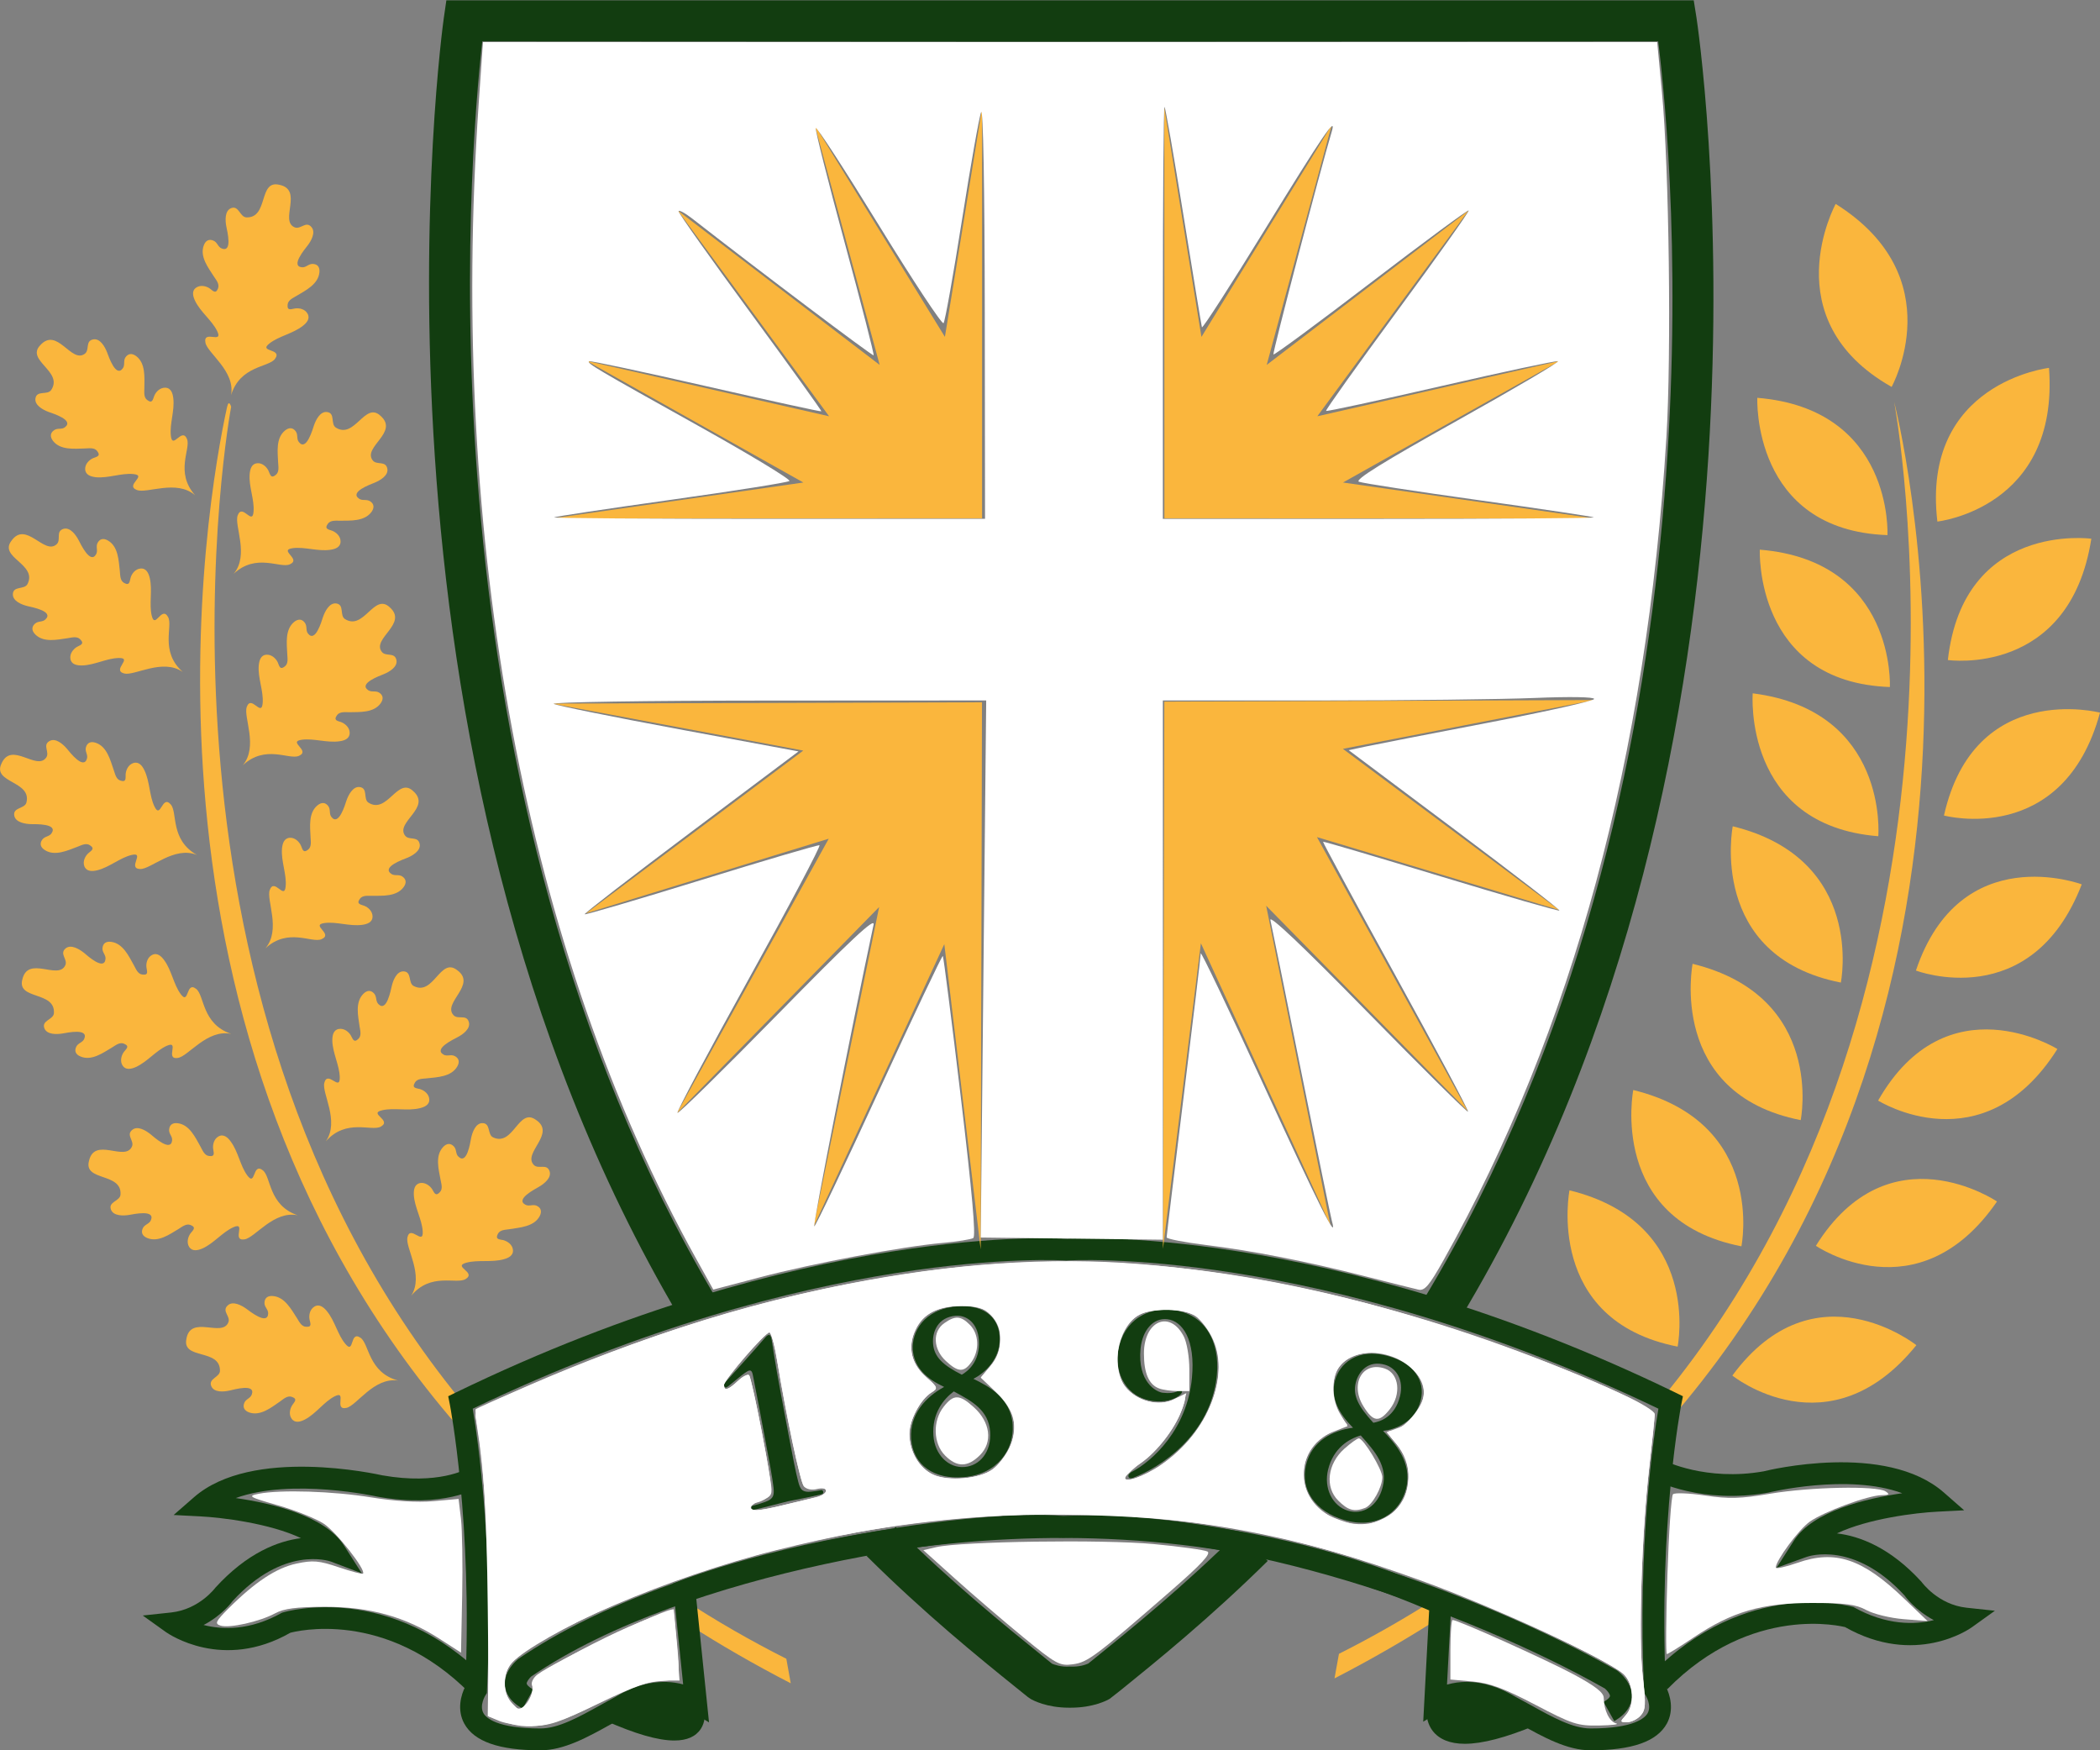
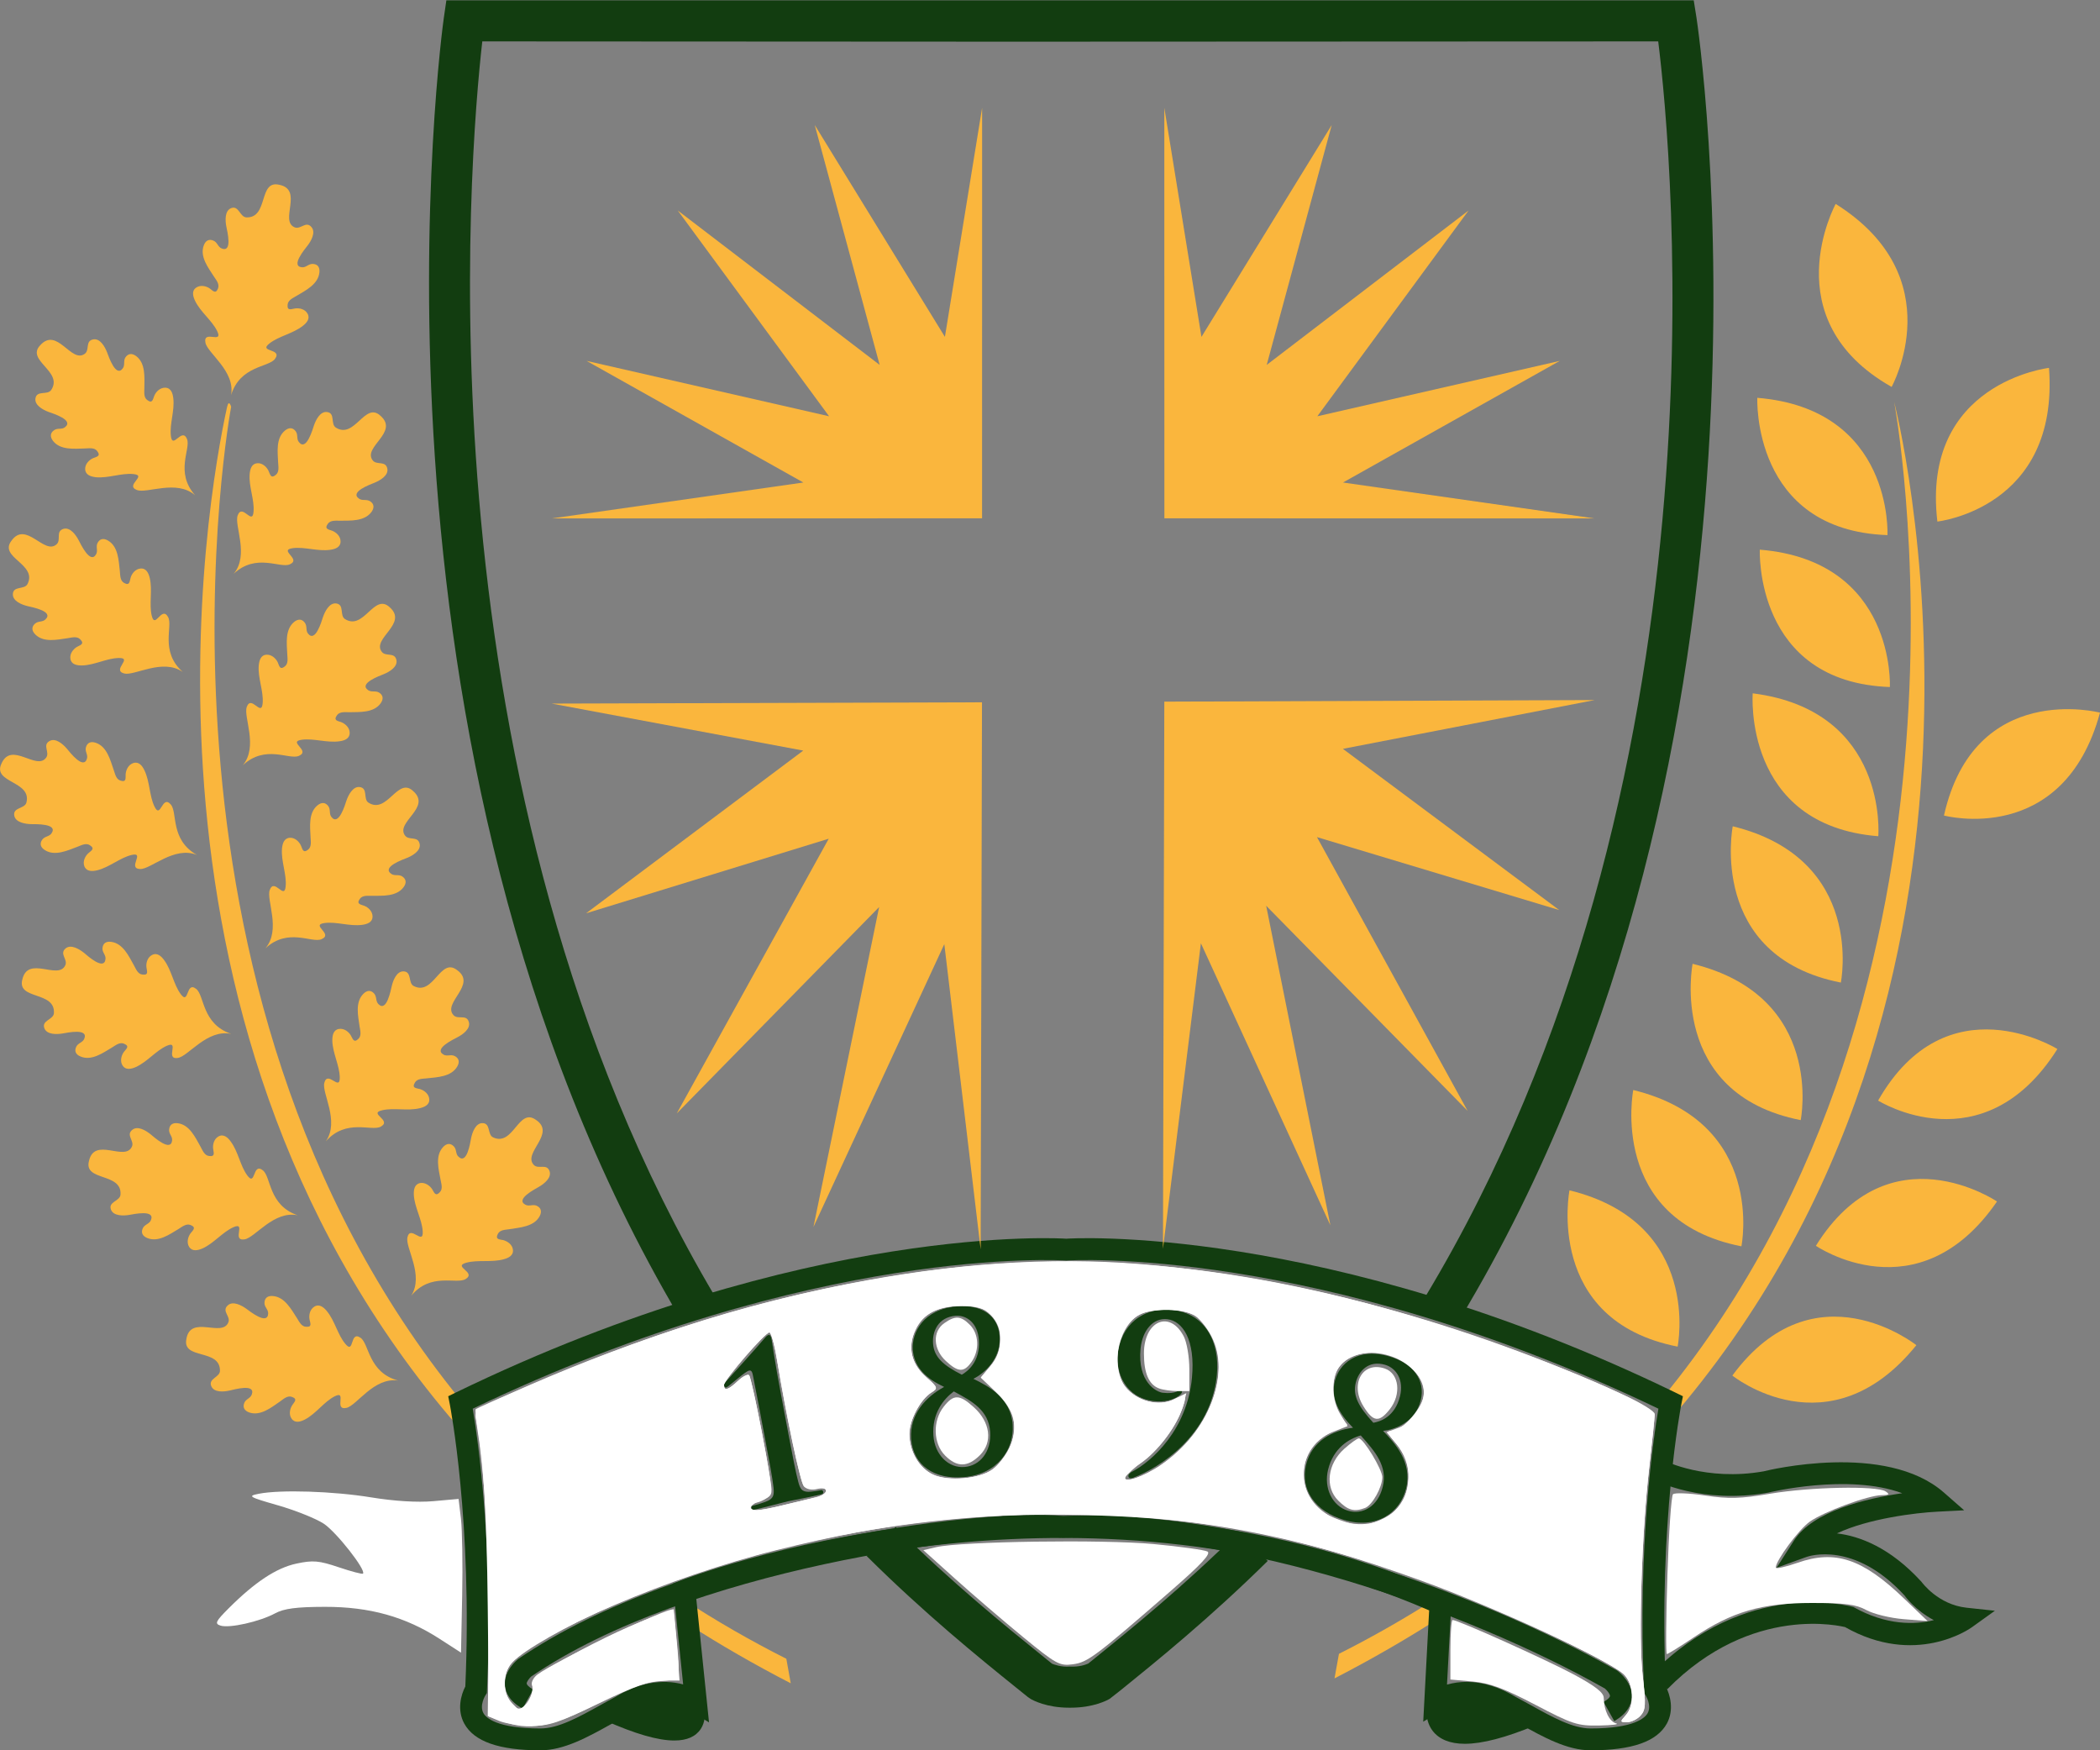
<svg xmlns="http://www.w3.org/2000/svg" version="1.1" id="svg1" width="393.129" height="327.615" viewBox="0 0 393.129 327.615">
  <rect x="0" y="0" width="393.129" height="327.615" fill="#808080" stroke="none" />
  <defs id="defs1">
    <clipPath clipPathUnits="userSpaceOnUse" id="clipPath2">
      <path d="M 0,468 H 468 V 0 H 0 Z" transform="translate(-189.896,-137.469)" id="path2" />
    </clipPath>
    <clipPath clipPathUnits="userSpaceOnUse" id="clipPath4">
      <path d="M 0,468 H 468 V 0 H 0 Z" transform="translate(-159.279,-160.514)" id="path4" />
    </clipPath>
    <clipPath clipPathUnits="userSpaceOnUse" id="clipPath6">
      <path d="M 0,468 H 468 V 0 H 0 Z" transform="translate(-126.646,-281.529)" id="path6" />
    </clipPath>
    <clipPath clipPathUnits="userSpaceOnUse" id="clipPath8">
      <path d="M 0,468 H 468 V 0 H 0 Z" transform="translate(-127.921,-254.646)" id="path8" />
    </clipPath>
    <clipPath clipPathUnits="userSpaceOnUse" id="clipPath10">
      <path d="M 0,468 H 468 V 0 H 0 Z" transform="translate(-131.106,-228.957)" id="path10" />
    </clipPath>
    <clipPath clipPathUnits="userSpaceOnUse" id="clipPath12">
      <path d="M 0,468 H 468 V 0 H 0 Z" transform="translate(-139.589,-201.863)" id="path12" />
    </clipPath>
    <clipPath clipPathUnits="userSpaceOnUse" id="clipPath14">
      <path d="M 0,468 H 468 V 0 H 0 Z" transform="translate(-151.569,-180.176)" id="path14" />
    </clipPath>
    <clipPath clipPathUnits="userSpaceOnUse" id="clipPath16">
      <path d="M 0,468 H 468 V 0 H 0 Z" transform="translate(-121.246,-292.543)" id="path16" />
    </clipPath>
    <clipPath clipPathUnits="userSpaceOnUse" id="clipPath18">
      <path d="M 0,468 H 468 V 0 H 0 Z" transform="translate(-119.502,-267.75)" id="path18" />
    </clipPath>
    <clipPath clipPathUnits="userSpaceOnUse" id="clipPath20">
      <path d="M 0,468 H 468 V 0 H 0 Z" transform="translate(-121.498,-242.061)" id="path20" />
    </clipPath>
    <clipPath clipPathUnits="userSpaceOnUse" id="clipPath22">
      <path d="M 0,468 H 468 V 0 H 0 Z" transform="translate(-126.298,-216.943)" id="path22" />
    </clipPath>
    <clipPath clipPathUnits="userSpaceOnUse" id="clipPath24">
      <path d="M 0,468 H 468 V 0 H 0 Z" transform="translate(-135.641,-191.475)" id="path24" />
    </clipPath>
    <clipPath clipPathUnits="userSpaceOnUse" id="clipPath26">
      <path d="M 0,468 H 468 V 0 H 0 Z" transform="translate(-149.739,-168.275)" id="path26" />
    </clipPath>
    <clipPath clipPathUnits="userSpaceOnUse" id="clipPath28">
      <path d="M 0,468 H 468 V 0 H 0 Z" transform="translate(-126.285,-306.615)" id="path28" />
    </clipPath>
    <clipPath clipPathUnits="userSpaceOnUse" id="clipPath30">
      <path d="M 0,468 H 468 V 0 H 0 Z" transform="translate(-295.558,-137.75)" id="path30" />
    </clipPath>
    <clipPath clipPathUnits="userSpaceOnUse" id="clipPath32">
      <path d="M 0,468 H 468 V 0 H 0 Z" transform="translate(-328.103,-162.514)" id="path32" />
    </clipPath>
    <clipPath clipPathUnits="userSpaceOnUse" id="clipPath34">
      <path d="M 0,468 H 468 V 0 H 0 Z" transform="translate(-337.121,-246.088)" id="path34" />
    </clipPath>
    <clipPath clipPathUnits="userSpaceOnUse" id="clipPath36">
      <path d="M 0,468 H 468 V 0 H 0 Z" transform="translate(-331.485,-226.781)" id="path36" />
    </clipPath>
    <clipPath clipPathUnits="userSpaceOnUse" id="clipPath38">
      <path d="M 0,468 H 468 V 0 H 0 Z" transform="translate(-323.155,-209.065)" id="path38" />
    </clipPath>
    <clipPath clipPathUnits="userSpaceOnUse" id="clipPath40">
      <path d="M 0,468 H 468 V 0 H 0 Z" transform="translate(-314.2,-194.984)" id="path40" />
    </clipPath>
    <clipPath clipPathUnits="userSpaceOnUse" id="clipPath42">
      <path d="M 0,468 H 468 V 0 H 0 Z" transform="translate(-339.926,-264.752)" id="path42" />
    </clipPath>
    <clipPath clipPathUnits="userSpaceOnUse" id="clipPath44">
      <path d="M 0,468 H 468 V 0 H 0 Z" transform="translate(-340.922,-284.918)" id="path44" />
    </clipPath>
    <clipPath clipPathUnits="userSpaceOnUse" id="clipPath46">
      <path d="M 0,468 H 468 V 0 H 0 Z" transform="translate(-340.571,-306.235)" id="path46" />
    </clipPath>
    <clipPath clipPathUnits="userSpaceOnUse" id="clipPath48">
      <path d="M 0,468 H 468 V 0 H 0 Z" transform="translate(-351.575,-333.455)" id="path48" />
    </clipPath>
    <clipPath clipPathUnits="userSpaceOnUse" id="clipPath50">
      <path d="M 0,468 H 468 V 0 H 0 Z" transform="translate(-381.526,-310.437)" id="path50" />
    </clipPath>
    <clipPath clipPathUnits="userSpaceOnUse" id="clipPath52">
      <path d="M 0,468 H 468 V 0 H 0 Z" transform="translate(-387.47,-286.456)" id="path52" />
    </clipPath>
    <clipPath clipPathUnits="userSpaceOnUse" id="clipPath54">
-       <path d="M 0,468 H 468 V 0 H 0 Z" transform="translate(-386.123,-237.932)" id="path54" />
-     </clipPath>
+       </clipPath>
    <clipPath clipPathUnits="userSpaceOnUse" id="clipPath56">
      <path d="M 0,468 H 468 V 0 H 0 Z" transform="translate(-388.687,-262.041)" id="path56" />
    </clipPath>
    <clipPath clipPathUnits="userSpaceOnUse" id="clipPath58">
      <path d="M 0,468 H 468 V 0 H 0 Z" transform="translate(-382.703,-214.82)" id="path58" />
    </clipPath>
    <clipPath clipPathUnits="userSpaceOnUse" id="clipPath60">
      <path d="M 0,468 H 468 V 0 H 0 Z" transform="translate(-374.226,-193.414)" id="path60" />
    </clipPath>
    <clipPath clipPathUnits="userSpaceOnUse" id="clipPath62">
      <path d="M 0,468 H 468 V 0 H 0 Z" transform="translate(-362.904,-173.244)" id="path62" />
    </clipPath>
    <clipPath clipPathUnits="userSpaceOnUse" id="clipPath64">
      <path d="M 0,468 H 468 V 0 H 0 Z" transform="translate(-244.16,-122.353)" id="path64" />
    </clipPath>
    <clipPath clipPathUnits="userSpaceOnUse" id="clipPath66">
      <path d="M 0,468 H 468 V 0 H 0 Z" transform="translate(-298.844,-176.961)" id="path66" />
    </clipPath>
    <clipPath clipPathUnits="userSpaceOnUse" id="clipPath68">
-       <path d="M 0,468 H 468 V 0 H 0 Z" transform="translate(-327.922,-124.939)" id="path68" />
+       <path d="M 0,468 H 468 V 0 H 0 " transform="translate(-327.922,-124.939)" id="path68" />
    </clipPath>
    <clipPath clipPathUnits="userSpaceOnUse" id="clipPath70">
-       <path d="M 0,468 H 468 V 0 H 0 Z" transform="translate(-159.91,-124.279)" id="path70" />
-     </clipPath>
+       </clipPath>
    <clipPath clipPathUnits="userSpaceOnUse" id="clipPath72">
      <path d="M 0,468 H 468 V 0 H 0 Z" transform="translate(-299.77,-125.977)" id="path72" />
    </clipPath>
    <clipPath clipPathUnits="userSpaceOnUse" id="clipPath74">
      <path d="M 0,468 H 468 V 0 H 0 Z" transform="translate(-320.487,-120.475)" id="path74" />
    </clipPath>
    <clipPath clipPathUnits="userSpaceOnUse" id="clipPath76">
      <path d="M 0,468 H 468 V 0 H 0 Z" transform="translate(-295.344,-123.195)" id="path76" />
    </clipPath>
    <clipPath clipPathUnits="userSpaceOnUse" id="clipPath78">
      <path d="M 0,468 H 468 V 0 H 0 Z" transform="translate(-296.316,-122.553)" id="path78" />
    </clipPath>
    <clipPath clipPathUnits="userSpaceOnUse" id="clipPath80">
      <path d="M 0,468 H 468 V 0 H 0 Z" transform="translate(-191.268,-123.637)" id="path80" />
    </clipPath>
    <clipPath clipPathUnits="userSpaceOnUse" id="clipPath82">
      <path d="M 0,468 H 468 V 0 H 0 Z" transform="translate(-181.524,-121.752)" id="path82" />
    </clipPath>
    <clipPath clipPathUnits="userSpaceOnUse" id="clipPath84">
      <path d="M 0,468 H 468 V 0 H 0 Z" transform="translate(-200.379,-164.752)" id="path84" />
    </clipPath>
    <clipPath clipPathUnits="userSpaceOnUse" id="clipPath86">
      <path d="M 0,468 H 468 V 0 H 0 Z" transform="translate(-231.274,-173.978)" id="path86" />
    </clipPath>
    <clipPath clipPathUnits="userSpaceOnUse" id="clipPath88">
      <path d="M 0,468 H 468 V 0 H 0 Z" transform="translate(-264.695,-169.084)" id="path88" />
    </clipPath>
    <clipPath clipPathUnits="userSpaceOnUse" id="clipPath90">
      <path d="M 0,468 H 468 V 0 H 0 Z" transform="translate(-290.409,-166.096)" id="path90" />
    </clipPath>
    <clipPath clipPathUnits="userSpaceOnUse" id="clipPath92">
      <path d="M 0,468 H 468 V 0 H 0 Z" transform="translate(-317.733,-289.302)" id="path92" />
    </clipPath>
    <clipPath clipPathUnits="userSpaceOnUse" id="clipPath94">
      <path d="M 0,468 H 468 V 0 H 0 Z" transform="translate(-171.303,-289.302)" id="path94" />
    </clipPath>
    <clipPath clipPathUnits="userSpaceOnUse" id="clipPath96">
      <path d="M 0,468 H 468 V 0 H 0 Z" transform="translate(-317.733,-263.805)" id="path96" />
    </clipPath>
    <clipPath clipPathUnits="userSpaceOnUse" id="clipPath98">
      <path d="M 0,468 H 468 V 0 H 0 Z" transform="translate(-171.293,-263.311)" id="path98" />
    </clipPath>
  </defs>
  <g id="layer-MC0" transform="translate(-125.119,-141.225)">
    <path id="path1" d="m 0,0 c 4.479,-2.914 9.259,-5.676 14.351,-8.25 l 0.619,-3.443 C 9.833,-9.045 5.011,-6.258 0.473,-3.342" style="fill:#fab63d;fill-opacity:1;fill-rule:nonzero;stroke:none" transform="matrix(1.333,0,0,-1.333,253.195,440.708)" clip-path="url(#clipPath2)" />
    <path id="path3" d="m 0,0 c -49.904,56.115 -36.388,131.685 -33.576,144.424 0.265,1.237 0.581,0.073 0.581,0.073 0,0 -15.256,-81.298 32.266,-139.522" style="fill:#fab63d;fill-opacity:1;fill-rule:nonzero;stroke:none" transform="matrix(1.333,0,0,-1.333,212.372,409.982)" clip-path="url(#clipPath4)" />
    <path id="path5" d="m 0,0 c 3.172,2.961 6.512,0.722 7.877,1.327 1.719,0.745 -1.634,1.976 0.41,2.273 1.67,0.217 3.533,-0.478 5.27,-0.23 0.712,0.096 1.456,0.36 1.456,1.17 0.009,0.728 -0.597,1.276 -1.162,1.5 -0.485,0.191 -1.17,0.221 -0.624,0.985 0.378,0.541 1.179,0.421 1.737,0.429 1.449,0.023 3.415,-0.113 4.403,1.247 0.405,0.578 0.371,1.13 -0.22,1.496 -0.503,0.313 -1.063,0.02 -1.532,0.351 -1.386,0.95 1.574,1.992 2.218,2.262 0.73,0.305 1.942,0.997 1.748,1.961 -0.235,1.176 -1.516,0.427 -2.067,1.176 -1.401,1.875 3.777,3.939 1.086,6.259 -2.174,2.014 -3.595,-3.343 -6.246,-1.677 -0.786,0.502 -0.04,2.034 -1.233,2.185 C 12.158,22.85 11.535,21.599 11.279,20.84 11.06,20.188 10.194,17.177 9.166,18.496 8.798,18.938 9.067,19.519 8.723,20.001 8.311,20.564 7.766,20.575 7.214,20.122 5.905,19.062 6.181,17.095 6.243,15.654 6.266,15.093 6.44,14.315 5.922,13.893 5.197,13.304 5.125,13.988 4.901,14.452 4.642,15.007 4.042,15.579 3.326,15.529 2.519,15.47 2.31,14.707 2.247,13.995 2.109,12.245 2.927,10.435 2.795,8.748 2.651,6.697 1.21,9.961 0.563,8.2 0.049,6.799 2.222,2.634 0,0" style="fill:#fab63d;fill-opacity:1;fill-rule:nonzero;stroke:none" transform="matrix(1.333,0,0,-1.333,168.861,248.628)" clip-path="url(#clipPath6)" />
    <path id="path7" d="m 0,0 c 3.186,2.975 6.514,0.722 7.881,1.324 1.72,0.749 -1.633,1.979 0.411,2.266 1.669,0.228 3.53,-0.461 5.268,-0.217 0.719,0.09 1.458,0.358 1.458,1.173 0.009,0.723 -0.596,1.277 -1.159,1.508 -0.489,0.187 -1.165,0.207 -0.63,0.973 0.384,0.548 1.175,0.428 1.735,0.428 1.451,0.036 3.426,-0.107 4.401,1.25 0.419,0.582 0.379,1.123 -0.207,1.504 -0.509,0.308 -1.067,0.02 -1.543,0.341 -1.381,0.946 1.579,1.999 2.218,2.263 0.735,0.301 1.945,1 1.753,1.962 -0.244,1.174 -1.516,0.428 -2.067,1.174 -1.411,1.882 3.775,3.944 1.096,6.267 -2.19,2.013 -3.607,-3.349 -6.258,-1.678 -0.784,0.495 -0.038,2.026 -1.227,2.19 -0.967,0.13 -1.584,-1.13 -1.85,-1.875 C 11.063,20.187 10.197,17.189 9.164,18.499 8.814,18.947 9.083,19.525 8.725,20.01 8.32,20.578 7.771,20.578 7.215,20.13 5.917,19.06 6.186,17.102 6.248,15.664 6.268,15.093 6.445,14.314 5.925,13.899 5.202,13.314 5.128,13.986 4.916,14.461 4.646,15.022 4.046,15.574 3.331,15.531 2.524,15.484 2.313,14.715 2.245,13.997 2.113,12.255 2.93,10.433 2.8,8.758 2.651,6.692 1.208,9.962 0.568,8.204 0.057,6.813 2.225,2.641 0,0" style="fill:#fab63d;fill-opacity:1;fill-rule:nonzero;stroke:none" transform="matrix(1.333,0,0,-1.333,170.561,284.472)" clip-path="url(#clipPath8)" />
    <path id="path9" d="m 0,0 c 3.196,2.951 6.517,0.678 7.881,1.281 1.726,0.748 -1.616,1.992 0.428,2.27 1.673,0.217 3.523,-0.492 5.271,-0.258 0.706,0.096 1.461,0.353 1.462,1.16 0.011,0.728 -0.593,1.296 -1.156,1.514 -0.48,0.187 -1.168,0.227 -0.623,0.983 0.389,0.541 1.183,0.408 1.731,0.421 1.454,0.013 3.425,-0.127 4.416,1.223 0.42,0.575 0.381,1.123 -0.209,1.508 -0.493,0.317 -1.061,0.02 -1.529,0.351 -1.373,0.96 1.584,1.989 2.224,2.247 0.744,0.301 1.953,0.992 1.765,1.945 -0.227,1.187 -1.512,0.451 -2.054,1.187 -1.4,1.895 3.803,3.927 1.125,6.26 -2.168,2.036 -3.622,-3.322 -6.263,-1.637 -0.77,0.491 -0.023,2.025 -1.217,2.186 -0.961,0.14 -1.594,-1.11 -1.859,-1.855 -0.221,-0.665 -1.097,-3.667 -2.13,-2.34 C 8.916,18.89 9.181,19.465 8.837,19.953 8.422,20.521 7.881,20.528 7.321,20.083 6.014,19.024 6.274,17.062 6.336,15.624 6.353,15.056 6.517,14.277 6.005,13.863 5.27,13.285 5.202,13.957 4.984,14.431 4.729,14.993 4.135,15.561 3.417,15.521 2.606,15.463 2.392,14.705 2.323,13.99 2.183,12.242 2.987,10.419 2.845,8.742 2.678,6.682 1.267,9.952 0.608,8.2 0.085,6.809 2.231,2.631 0,0" style="fill:#fab63d;fill-opacity:1;fill-rule:nonzero;stroke:none" transform="matrix(1.333,0,0,-1.333,174.809,318.724)" clip-path="url(#clipPath10)" />
    <path id="path11" d="m 0,0 c 2.876,3.25 6.413,1.338 7.715,2.061 1.638,0.916 -1.807,1.837 0.194,2.298 1.648,0.389 3.564,-0.132 5.27,0.287 0.698,0.161 1.417,0.489 1.345,1.297 -0.066,0.717 -0.718,1.217 -1.303,1.391 -0.498,0.141 -1.194,0.102 -0.719,0.902 0.332,0.596 1.13,0.535 1.68,0.604 1.444,0.16 3.423,0.207 4.269,1.656 0.361,0.623 0.269,1.158 -0.358,1.479 -0.525,0.267 -1.063,-0.088 -1.555,0.193 -1.464,0.816 1.377,2.133 1.991,2.467 0.705,0.369 1.839,1.183 1.552,2.119 -0.334,1.144 -1.542,0.275 -2.159,0.967 -1.581,1.742 3.383,4.289 0.49,6.334 -2.367,1.816 -3.267,-3.674 -6.067,-2.256 -0.824,0.418 -0.229,2.021 -1.428,2.062 C 9.946,23.902 9.445,22.598 9.261,21.818 9.094,21.141 8.526,18.068 7.368,19.281 6.971,19.699 7.175,20.285 6.794,20.738 6.328,21.271 5.783,21.221 5.278,20.719 4.08,19.525 4.533,17.607 4.73,16.176 4.809,15.617 5.054,14.863 4.583,14.398 3.909,13.74 3.776,14.414 3.51,14.863 3.204,15.391 2.556,15.893 1.833,15.779 1.043,15.645 0.908,14.863 0.908,14.154 0.944,12.389 1.925,10.664 1.954,8.979 1.997,6.928 0.259,10.029 -0.214,8.211 -0.595,6.773 1.964,2.836 0,0" style="fill:#fab63d;fill-opacity:1;fill-rule:nonzero;stroke:none" transform="matrix(1.333,0,0,-1.333,186.119,354.849)" clip-path="url(#clipPath12)" />
    <path id="path13" d="m 0,0 c 2.753,3.344 6.358,1.564 7.638,2.348 1.598,0.974 -1.884,1.744 0.099,2.298 1.63,0.442 3.572,0.014 5.255,0.483 0.696,0.185 1.402,0.541 1.297,1.355 -0.092,0.723 -0.768,1.178 -1.359,1.338 -0.502,0.114 -1.18,0.053 -0.747,0.889 0.307,0.582 1.101,0.555 1.656,0.648 1.434,0.235 3.408,0.342 4.205,1.819 0.33,0.636 0.218,1.177 -0.422,1.47 -0.532,0.235 -1.054,-0.127 -1.565,0.135 -1.482,0.762 1.302,2.172 1.895,2.528 0.697,0.4 1.802,1.255 1.481,2.185 -0.388,1.137 -1.566,0.221 -2.204,0.877 -1.638,1.691 3.23,4.418 0.255,6.357 -2.431,1.711 -3.124,-3.796 -5.971,-2.488 -0.84,0.383 -0.311,2.006 -1.51,2.006 -0.967,0 -1.424,-1.316 -1.584,-2.105 C 8.285,21.461 7.832,18.373 6.634,19.543 6.218,19.93 6.408,20.545 5.997,20.973 5.519,21.48 4.974,21.414 4.486,20.893 3.331,19.656 3.859,17.758 4.118,16.334 4.217,15.785 4.489,15.035 4.033,14.555 3.386,13.873 3.229,14.535 2.947,14.969 2.616,15.477 1.949,15.959 1.24,15.832 0.453,15.658 0.341,14.883 0.374,14.16 0.473,12.416 1.526,10.73 1.621,9.039 1.74,6.98 -0.127,10.029 -0.525,8.203 -0.849,6.74 1.847,2.902 0,0" style="fill:#fab63d;fill-opacity:1;fill-rule:nonzero;stroke:none" transform="matrix(1.333,0,0,-1.333,202.092,383.766)" clip-path="url(#clipPath14)" />
    <path id="path15" d="m 0,0 c -2.892,3.246 -0.585,6.532 -1.148,7.904 -0.719,1.742 -2.035,-1.578 -2.272,0.467 -0.184,1.672 0.555,3.522 0.344,5.261 -0.078,0.712 -0.327,1.471 -1.138,1.486 -0.733,0.01 -1.302,-0.574 -1.527,-1.125 -0.208,-0.492 -0.251,-1.175 -0.995,-0.607 -0.545,0.391 -0.394,1.178 -0.404,1.732 0.01,1.451 0.19,3.42 -1.142,4.432 -0.583,0.428 -1.121,0.398 -1.519,-0.177 -0.321,-0.501 -0.025,-1.071 -0.366,-1.534 -0.978,-1.352 -1.969,1.617 -2.218,2.263 -0.296,0.749 -0.961,1.969 -1.924,1.798 -1.183,-0.207 -0.468,-1.516 -1.216,-2.034 -1.906,-1.366 -3.861,3.854 -6.24,1.21 -2.061,-2.142 3.271,-3.663 1.544,-6.276 -0.511,-0.777 -2.031,0 -2.214,-1.186 -0.15,-0.967 1.086,-1.618 1.825,-1.894 0.662,-0.236 3.64,-1.155 2.308,-2.16 -0.445,-0.357 -1.023,-0.061 -1.507,-0.406 -0.582,-0.394 -0.592,-0.944 -0.156,-1.516 1.031,-1.312 2.995,-1.096 4.446,-1.056 0.575,0.01 1.352,0.168 1.745,-0.354 0.585,-0.749 -0.095,-0.804 -0.587,-1.015 -0.548,-0.245 -1.124,-0.829 -1.093,-1.548 0.04,-0.807 0.787,-1.032 1.503,-1.121 1.746,-0.159 3.58,0.61 5.26,0.446 C -6.644,2.793 -9.932,1.428 -8.19,0.749 -6.794,0.207 -2.592,2.282 0,0" style="fill:#fab63d;fill-opacity:1;fill-rule:nonzero;stroke:none" transform="matrix(1.333,0,0,-1.333,161.661,233.943)" clip-path="url(#clipPath16)" />
    <path id="path17" d="m 0,0 c -3.261,2.888 -1.341,6.421 -2.066,7.715 -0.916,1.651 -1.825,-1.805 -2.3,0.207 -0.381,1.635 0.131,3.557 -0.272,5.262 -0.167,0.702 -0.5,1.417 -1.302,1.34 -0.722,-0.064 -1.222,-0.709 -1.389,-1.294 -0.151,-0.501 -0.109,-1.183 -0.921,-0.722 -0.582,0.322 -0.532,1.13 -0.592,1.689 -0.167,1.43 -0.212,3.419 -1.663,4.258 -0.62,0.365 -1.158,0.264 -1.475,-0.357 -0.26,-0.529 0.091,-1.06 -0.188,-1.561 -0.817,-1.461 -2.146,1.38 -2.474,1.995 -0.371,0.702 -1.174,1.835 -2.112,1.563 -1.152,-0.353 -0.283,-1.55 -0.968,-2.168 -1.74,-1.571 -4.289,3.39 -6.346,0.491 -1.8,-2.366 3.675,-3.262 2.261,-6.07 -0.418,-0.822 -2.014,-0.227 -2.057,-1.417 -0.04,-0.986 1.273,-1.488 2.037,-1.679 0.679,-0.16 3.747,-0.728 2.539,-1.871 -0.409,-0.408 -1.006,-0.194 -1.462,-0.592 -0.515,-0.451 -0.48,-0.999 0.028,-1.514 1.179,-1.19 3.104,-0.735 4.541,-0.535 0.565,0.084 1.312,0.321 1.775,-0.154 0.664,-0.675 -0.01,-0.815 -0.463,-1.063 -0.521,-0.321 -1.033,-0.963 -0.911,-1.685 0.127,-0.795 0.911,-0.925 1.62,-0.925 1.757,0.04 3.485,1.019 5.164,1.049 2.071,0.037 -1.039,-1.695 0.771,-2.176 C -6.774,-0.582 -2.84,1.962 0,0" style="fill:#fab63d;fill-opacity:1;fill-rule:nonzero;stroke:none" transform="matrix(1.333,0,0,-1.333,159.337,267)" clip-path="url(#clipPath18)" />
    <path id="path19" d="m 0,0 c -3.803,2.122 -2.701,5.986 -3.684,7.093 -1.247,1.421 -1.389,-2.15 -2.288,-0.29 -0.731,1.51 -0.638,3.489 -1.411,5.084 -0.301,0.645 -0.79,1.266 -1.557,1.019 -0.689,-0.22 -1.037,-0.956 -1.08,-1.571 -0.034,-0.522 0.154,-1.173 -0.735,-0.889 -0.632,0.191 -0.754,0.983 -0.945,1.504 -0.476,1.374 -0.947,3.296 -2.535,3.807 -0.691,0.228 -1.185,0.011 -1.372,-0.672 -0.144,-0.567 0.319,-1.002 0.153,-1.561 -0.484,-1.601 -2.392,0.89 -2.839,1.421 -0.514,0.595 -1.546,1.534 -2.406,1.06 -1.052,-0.578 0.059,-1.574 -0.479,-2.33 -1.359,-1.912 -4.907,2.387 -6.296,-0.879 -1.251,-2.701 4.298,-2.397 3.518,-5.439 -0.231,-0.889 -1.92,-0.648 -1.707,-1.836 0.181,-0.965 1.565,-1.172 2.352,-1.193 0.695,-0.01 3.819,0.094 2.885,-1.286 -0.313,-0.479 -0.943,-0.398 -1.297,-0.88 -0.41,-0.561 -0.256,-1.093 0.354,-1.477 1.404,-0.903 3.193,-0.053 4.555,0.455 0.524,0.193 1.207,0.594 1.761,0.234 0.798,-0.509 0.167,-0.786 -0.223,-1.144 -0.449,-0.415 -0.803,-1.156 -0.536,-1.832 0.31,-0.749 1.1,-0.714 1.786,-0.554 1.71,0.414 3.189,1.752 4.827,2.152 2.007,0.482 -0.654,-1.898 1.216,-1.972 C -6.483,-2.029 -3.203,1.307 0,0" style="fill:#fab63d;fill-opacity:1;fill-rule:nonzero;stroke:none" transform="matrix(1.333,0,0,-1.333,161.997,301.252)" clip-path="url(#clipPath20)" />
    <path id="path21" d="m 0,0 c -4.128,1.396 -3.737,5.393 -4.912,6.314 -1.476,1.166 -0.971,-2.38 -2.191,-0.709 -0.991,1.364 -1.264,3.331 -2.303,4.741 -0.416,0.582 -1.011,1.117 -1.72,0.728 -0.639,-0.34 -0.853,-1.123 -0.774,-1.73 0.062,-0.53 0.358,-1.137 -0.561,-1.014 -0.669,0.063 -0.928,0.826 -1.201,1.307 -0.715,1.271 -1.525,3.068 -3.192,3.287 -0.712,0.096 -1.165,-0.201 -1.22,-0.901 -0.04,-0.587 0.494,-0.949 0.423,-1.517 -0.178,-1.664 -2.501,0.435 -3.032,0.887 -0.63,0.49 -1.81,1.236 -2.569,0.611 -0.921,-0.77 0.348,-1.545 -0.048,-2.373 -0.992,-2.133 -5.263,1.457 -6.037,-2.02 -0.736,-2.867 4.654,-1.57 4.442,-4.707 -0.062,-0.916 -1.765,-0.996 -1.339,-2.111 0.341,-0.916 1.742,-0.869 2.526,-0.74 0.68,0.113 3.73,0.779 3.068,-0.754 -0.224,-0.522 -0.859,-0.563 -1.119,-1.102 -0.302,-0.621 -0.049,-1.115 0.616,-1.377 1.543,-0.648 3.147,0.522 4.401,1.264 0.471,0.281 1.08,0.803 1.686,0.539 0.873,-0.357 0.298,-0.738 -0.016,-1.16 -0.351,-0.488 -0.575,-1.277 -0.187,-1.899 0.432,-0.681 1.198,-0.507 1.853,-0.228 1.608,0.723 2.815,2.293 4.351,2.988 1.897,0.83 -0.296,-1.97 1.554,-1.703 C -6.013,-3.166 -3.389,0.709 0,0" style="fill:#fab63d;fill-opacity:1;fill-rule:nonzero;stroke:none" transform="matrix(1.333,0,0,-1.333,168.397,334.742)" clip-path="url(#clipPath22)" />
    <path id="path23" d="M 0,0 C -4.117,1.404 -3.724,5.402 -4.899,6.318 -6.378,7.48 -5.873,3.945 -7.09,5.609 c -0.994,1.364 -1.262,3.323 -2.306,4.733 -0.417,0.59 -1.01,1.123 -1.719,0.742 -0.636,-0.34 -0.841,-1.137 -0.768,-1.73 0.06,-0.53 0.35,-1.151 -0.571,-1.024 -0.663,0.074 -0.922,0.83 -1.198,1.311 -0.719,1.269 -1.524,3.076 -3.192,3.289 -0.716,0.093 -1.163,-0.201 -1.22,-0.909 -0.039,-0.589 0.486,-0.937 0.422,-1.505 -0.177,-1.664 -2.505,0.435 -3.04,0.877 -0.613,0.494 -1.801,1.236 -2.555,0.607 -0.933,-0.754 0.338,-1.531 -0.054,-2.365 -0.991,-2.133 -5.265,1.457 -6.03,-2.02 -0.741,-2.875 4.65,-1.578 4.432,-4.707 -0.055,-0.916 -1.764,-0.99 -1.339,-2.105 0.347,-0.924 1.754,-0.877 2.528,-0.75 0.685,0.115 3.737,0.789 3.073,-0.748 -0.219,-0.528 -0.862,-0.569 -1.121,-1.104 -0.306,-0.629 -0.047,-1.115 0.617,-1.39 1.544,-0.641 3.149,0.529 4.392,1.271 0.487,0.293 1.083,0.814 1.697,0.555 0.869,-0.356 0.302,-0.742 -0.014,-1.17 -0.358,-0.488 -0.58,-1.278 -0.194,-1.899 0.44,-0.675 1.202,-0.502 1.857,-0.228 1.611,0.722 2.82,2.301 4.354,2.988 1.894,0.83 -0.301,-1.973 1.556,-1.705 C -6,-3.168 -3.376,0.709 0,0" style="fill:#fab63d;fill-opacity:1;fill-rule:nonzero;stroke:none" transform="matrix(1.333,0,0,-1.333,180.855,368.701)" clip-path="url(#clipPath24)" />
    <path id="path25" d="M 0,0 C -4.204,1.137 -4.051,5.168 -5.285,6.012 -6.828,7.074 -6.116,3.57 -7.428,5.168 c -1.076,1.291 -1.461,3.236 -2.589,4.594 -0.453,0.549 -1.073,1.049 -1.758,0.615 -0.617,-0.375 -0.781,-1.178 -0.672,-1.772 0.094,-0.521 0.426,-1.123 -0.496,-1.05 -0.669,0.033 -0.981,0.775 -1.279,1.236 -0.789,1.211 -1.71,2.963 -3.386,3.082 -0.715,0.055 -1.155,-0.266 -1.165,-0.982 0,-0.594 0.551,-0.909 0.521,-1.485 -0.091,-1.664 -2.532,0.289 -3.093,0.696 -0.647,0.462 -1.881,1.13 -2.589,0.449 -0.886,-0.803 0.432,-1.512 0.092,-2.367 -0.866,-2.186 -5.347,1.129 -5.902,-2.373 -0.565,-2.922 4.743,-1.284 4.721,-4.434 -0.006,-0.922 -1.703,-1.096 -1.208,-2.186 0.398,-0.902 1.789,-0.769 2.566,-0.587 0.677,0.146 3.685,1.015 3.107,-0.563 -0.181,-0.535 -0.821,-0.615 -1.047,-1.17 -0.258,-0.641 0.024,-1.109 0.703,-1.35 1.584,-0.535 3.113,0.723 4.307,1.538 0.463,0.328 1.031,0.877 1.658,0.656 0.889,-0.301 0.344,-0.731 0.061,-1.17 -0.33,-0.51 -0.507,-1.311 -0.081,-1.9 0.473,-0.661 1.23,-0.434 1.863,-0.114 1.561,0.823 2.671,2.475 4.164,3.25 1.837,0.942 -0.171,-2 1.656,-1.619 C -5.807,-3.529 -3.415,0.508 0,0" style="fill:#fab63d;fill-opacity:1;fill-rule:nonzero;stroke:none" transform="matrix(1.333,0,0,-1.333,199.652,399.633)" clip-path="url(#clipPath26)" />
    <path id="path27" d="m 0,0 c 1.272,4.153 5.285,3.881 6.164,5.086 1.113,1.513 -2.402,0.906 -0.77,2.174 1.322,1.032 3.277,1.366 4.668,2.452 0.562,0.44 1.076,1.023 0.673,1.732 -0.358,0.637 -1.154,0.817 -1.765,0.722 -0.513,-0.075 -1.116,-0.388 -1.031,0.531 0.054,0.669 0.804,0.955 1.277,1.25 1.247,0.748 3.022,1.617 3.189,3.285 0.069,0.709 -0.227,1.165 -0.939,1.19 -0.604,0.02 -0.924,-0.522 -1.5,-0.472 -1.656,0.124 0.371,2.519 0.791,3.071 0.48,0.623 1.175,1.834 0.521,2.586 -0.773,0.899 -1.514,-0.408 -2.371,-0.041 -2.143,0.94 1.305,5.312 -2.185,5.976 -2.906,0.655 -1.44,-4.695 -4.573,-4.585 -0.925,0.04 -1.051,1.733 -2.159,1.29 -0.906,-0.371 -0.811,-1.782 -0.663,-2.545 0.131,-0.697 0.902,-3.724 -0.646,-3.111 -0.538,0.209 -0.595,0.856 -1.141,1.092 -0.637,0.285 -1.12,0.02 -1.373,-0.652 -0.593,-1.574 0.624,-3.137 1.408,-4.358 0.299,-0.472 0.834,-1.059 0.596,-1.679 -0.33,-0.869 -0.733,-0.328 -1.159,-0.024 -0.5,0.348 -1.294,0.535 -1.901,0.133 C -5.567,14.656 -5.362,13.887 -5.062,13.246 -4.295,11.654 -2.691,10.5 -1.949,8.983 -1.063,7.117 -3.941,9.219 -3.608,7.382 -3.353,5.906 0.61,3.4 0,0" style="fill:#fab63d;fill-opacity:1;fill-rule:nonzero;stroke:none" transform="matrix(1.333,0,0,-1.333,168.38,215.18)" clip-path="url(#clipPath28)" />
    <path id="path29" d="m 0,0 c -4.299,-2.762 -8.865,-5.383 -13.729,-7.836 l -0.625,-3.449 c 5.289,2.726 10.249,5.601 14.895,8.59" style="fill:#fab63d;fill-opacity:1;fill-rule:nonzero;stroke:none" transform="matrix(1.333,0,0,-1.333,394.077,440.333)" clip-path="url(#clipPath30)" />
    <path id="path31" d="m 0,0 c 53.057,60.932 31.689,143.19 31.689,143.19 0,0 15.284,-81.46 -32.398,-139.694" style="fill:#fab63d;fill-opacity:1;fill-rule:nonzero;stroke:none" transform="matrix(1.333,0,0,-1.333,437.47,407.315)" clip-path="url(#clipPath32)" />
    <path id="path33" d="m 0,0 c 0,0 -3.57,-18.258 15.183,-21.948 0,0 3.506,17.355 -15.183,21.948" style="fill:#fab63d;fill-opacity:1;fill-rule:nonzero;stroke:none" transform="matrix(1.333,0,0,-1.333,449.495,295.882)" clip-path="url(#clipPath34)" />
    <path id="path35" d="m 0,0 c 0,0 -3.57,-18.266 15.183,-21.949 0,0 3.509,17.363 -15.183,21.949" style="fill:#fab63d;fill-opacity:1;fill-rule:nonzero;stroke:none" transform="matrix(1.333,0,0,-1.333,441.981,321.625)" clip-path="url(#clipPath36)" />
    <path id="path37" d="m 0,0 c 0,0 -3.577,-18.266 15.189,-21.949 0,0 3.517,17.363 -15.189,21.949" style="fill:#fab63d;fill-opacity:1;fill-rule:nonzero;stroke:none" transform="matrix(1.333,0,0,-1.333,430.874,345.247)" clip-path="url(#clipPath38)" />
    <path id="path39" d="m 0,0 c 0,0 -3.573,-18.258 15.185,-21.949 0,0 3.511,17.357 -15.185,21.949" style="fill:#fab63d;fill-opacity:1;fill-rule:nonzero;stroke:none" transform="matrix(1.333,0,0,-1.333,418.934,364.021)" clip-path="url(#clipPath40)" />
    <path id="path41" d="m 0,0 c 0,0 -1.428,-18.539 17.637,-20.066 0,0 1.47,17.643 -17.637,20.066" style="fill:#fab63d;fill-opacity:1;fill-rule:nonzero;stroke:none" transform="matrix(1.333,0,0,-1.333,453.234,270.998)" clip-path="url(#clipPath42)" />
    <path id="path43" d="M 0,0 C 0,0 -0.812,-18.606 18.265,-19.288 18.265,-19.288 19.15,-1.571 0,0" style="fill:#fab63d;fill-opacity:1;fill-rule:nonzero;stroke:none" transform="matrix(1.333,0,0,-1.333,454.563,244.109)" clip-path="url(#clipPath44)" />
    <path id="path45" d="m 0,0 c 0,0 -0.812,-18.609 18.278,-19.278 0,0 0.879,17.705 -18.278,19.278" style="fill:#fab63d;fill-opacity:1;fill-rule:nonzero;stroke:none" transform="matrix(1.333,0,0,-1.333,454.095,215.686)" clip-path="url(#clipPath46)" />
    <path id="path47" d="M 0,0 C 0,0 -8.885,-16.227 7.855,-25.696 7.855,-25.696 16.406,-10.3 0,0" style="fill:#fab63d;fill-opacity:1;fill-rule:nonzero;stroke:none" transform="matrix(1.333,0,0,-1.333,468.767,179.393)" clip-path="url(#clipPath48)" />
    <path id="path49" d="m 0,0 c 0,0 -17.983,-2.064 -15.678,-21.578 0,0 17.136,1.854 15.678,21.578" style="fill:#fab63d;fill-opacity:1;fill-rule:nonzero;stroke:none" transform="matrix(1.333,0,0,-1.333,508.702,210.084)" clip-path="url(#clipPath50)" />
-     <path id="path51" d="m 0,0 c 0,0 -17.96,2.458 -20.15,-17.035 0,0 17.102,-2.453 20.15,17.035" style="fill:#fab63d;fill-opacity:1;fill-rule:nonzero;stroke:none" transform="matrix(1.333,0,0,-1.333,516.626,242.059)" clip-path="url(#clipPath52)" />
    <path id="path53" d="m 0,0 c 0,0 -17.059,6.412 -23.289,-12.1 0,0 16.212,-6.201 23.289,12.1" style="fill:#fab63d;fill-opacity:1;fill-rule:nonzero;stroke:none" transform="matrix(1.333,0,0,-1.333,514.831,306.757)" clip-path="url(#clipPath54)" />
    <path id="path55" d="m 0,0 c 0,0 -17.633,4.607 -21.915,-14.447 0,0 16.761,-4.493 21.915,14.447" style="fill:#fab63d;fill-opacity:1;fill-rule:nonzero;stroke:none" transform="matrix(1.333,0,0,-1.333,518.249,274.613)" clip-path="url(#clipPath56)" />
    <path id="path57" d="m 0,0 c 0,0 -15.537,9.668 -25.178,-7.24 0,0 14.736,-9.293 25.178,7.24" style="fill:#fab63d;fill-opacity:1;fill-rule:nonzero;stroke:none" transform="matrix(1.333,0,0,-1.333,510.271,337.573)" clip-path="url(#clipPath58)" />
    <path id="path59" d="m 0,0 c 0,0 -15.136,10.289 -25.438,-6.219 0,0 14.354,-9.867 25.438,6.219" style="fill:#fab63d;fill-opacity:1;fill-rule:nonzero;stroke:none" transform="matrix(1.333,0,0,-1.333,498.967,366.115)" clip-path="url(#clipPath60)" />
    <path id="path61" d="m 0,0 c 0,0 -14.308,11.404 -25.843,-4.266 0,0 13.565,-10.931 25.843,4.266" style="fill:#fab63d;fill-opacity:1;fill-rule:nonzero;stroke:none" transform="matrix(1.333,0,0,-1.333,483.872,393.008)" clip-path="url(#clipPath62)" />
    <path id="path63" d="m 0,0 h -0.215 c -3.154,0 -5.08,1.035 -5.433,1.25 L -6.006,1.496 -7.734,2.887 C -12.82,6.986 -20.501,13.203 -28.65,21.299 l 4.071,4.092 C -16.643,17.51 -9.097,11.418 -4.105,7.387 L -2.62,6.184 C -2.331,6.062 -1.35,5.682 -0.104,5.775 1.301,5.703 2.133,6.062 2.469,6.197 l 0.937,0.756 c 4.897,3.951 12.297,9.934 20.211,17.756 l 4.062,-4.105 C 19.556,12.588 12.029,6.498 7.042,2.467 L 5.489,1.25 C 5.129,1.035 3.203,0 0,0" style="fill:#123d10;fill-opacity:1;fill-rule:nonzero;stroke:none" transform="matrix(1.333,0,0,-1.333,325.547,460.862)" clip-path="url(#clipPath64)" />
    <path id="path65" d="m 0,0 -4.944,2.988 c 43.315,71.856 34.724,160.62 32.765,176.367 l -90.049,-0.04 -75.095,0.04 c -1.802,-15.879 -9.55,-104.905 32.64,-176.167 l -4.963,-2.954 c -47.322,79.932 -33.228,181.401 -33.081,182.416 l 0.358,2.47 H 32.809 l 0.387,-2.432 C 33.351,181.675 48.58,80.6 0,0" style="fill:#123d10;fill-opacity:1;fill-rule:nonzero;stroke:none" transform="matrix(1.333,0,0,-1.333,398.458,388.052)" clip-path="url(#clipPath66)" />
    <path id="path67" d="m 0,0 -2.183,2.166 c 13.271,13.478 27.708,9.555 28.326,9.387 4.651,-2.614 8.645,-2.5 11.302,-1.844 -2.64,1.396 -4.05,3.361 -4.131,3.477 -7.053,7.681 -13.438,5.501 -13.715,5.408 l -4.239,-1.532 2.42,3.791 c 2.692,4.192 10.179,5.944 15.227,6.678 -7.655,2.815 -18.706,0.108 -18.833,0.08 C 4.9,25.967 -1.565,29.25 -1.828,29.396 l 1.403,2.715 c 0.064,-0.027 5.86,-2.941 13.956,-1.511 0.603,0.154 17.149,4.193 25.325,-2.975 l 2.845,-2.494 -3.774,-0.194 c -2.958,-0.146 -9.704,-0.962 -14.09,-3.048 3.189,-0.381 7.468,-1.979 11.86,-6.786 0.138,-0.179 2.37,-3.216 6.335,-3.65 L 46.017,11.025 42.754,8.686 C 42.439,8.459 34.815,3.15 24.964,8.738 24.76,8.76 11.947,12.154 0,0" style="fill:#123d10;fill-opacity:1;fill-rule:nonzero;stroke:none" transform="matrix(1.333,0,0,-1.333,437.229,457.414)" clip-path="url(#clipPath68)" />
    <path id="path69" d="m 0,0 c -11.952,12.141 -24.763,8.736 -25.312,8.598 -9.511,-5.436 -17.129,-0.141 -17.457,0.08 l -3.268,2.34 3.996,0.427 c 3.967,0.434 6.205,3.483 6.222,3.502 4.477,4.901 8.797,6.526 11.997,6.934 -4.376,2.086 -11.148,2.902 -14.109,3.055 l -3.772,0.195 2.842,2.478 c 8.166,7.174 25.731,3.25 26.479,3.09 7.887,-1.39 11.802,0.897 11.84,0.916 l 1.615,-2.607 c -0.191,-0.121 -4.83,-2.942 -14.065,-1.317 -0.204,0.039 -12.077,2.68 -19.983,-0.181 5.048,-0.723 12.505,-2.473 15.193,-6.653 l 2.504,-3.91 -4.337,1.645 c -0.258,0.086 -6.641,2.279 -13.826,-5.569 0.003,-0.007 -1.397,-1.959 -4.052,-3.337 2.611,-0.674 6.509,-0.823 11.013,1.726 0.944,0.313 15.387,4.238 28.661,-9.254 z" style="fill:#123d10;fill-opacity:1;fill-rule:nonzero;stroke:none" transform="matrix(1.333,0,0,-1.333,213.213,458.294)" clip-path="url(#clipPath70)" />
    <path id="path71" d="m 0,0 c 2.239,0 4.6,-0.723 6.94,-2.146 0.641,-0.334 1.357,-0.743 2.072,-1.124 3.021,-1.683 5.877,-3.269 8.384,-3.269 6.157,0 7.655,1.504 8.015,2.146 0.596,1.071 -0.261,2.475 -0.273,2.487 l -0.204,0.342 -0.024,0.408 c -0.926,20.129 1.297,35.306 2.012,39.517 -48.026,23.031 -82.803,20.84 -83.154,20.805 -0.563,0.035 -35.347,2.221 -83.359,-20.805 0.709,-4.211 2.93,-19.388 2.004,-39.517 l -0.018,-0.408 -0.224,-0.354 c 0,0 -0.859,-1.404 -0.259,-2.475 0.358,-0.642 1.863,-2.146 8.005,-2.146 2.526,0 5.381,1.592 8.413,3.269 0.712,0.395 1.417,0.79 2.126,1.165 3.231,1.972 6.531,2.552 9.503,1.751 l -1.459,14.159 1.08,0.416 c 0.536,0.226 55.025,21.339 107.181,-1.733 L -3.925,10.932 -2.166,10.838 -2.768,-0.381 C -1.869,-0.127 -0.946,0 0,0 m 17.396,-9.607 c -3.3,0 -6.643,1.859 -9.872,3.658 -0.702,0.381 -1.397,0.767 -2.092,1.135 -1.966,1.191 -5.633,2.808 -9.063,0.73 l -2.476,-1.506 0.832,15.631 c -46.696,20.217 -95.142,4.52 -102.934,1.732 l 1.8,-17.457 -2.637,1.6 c -3.418,2.078 -7.1,0.461 -8.987,-0.684 -0.767,-0.4 -1.456,-0.794 -2.148,-1.175 -3.239,-1.799 -6.585,-3.664 -9.902,-3.664 -5.821,0 -9.324,1.236 -10.703,3.757 -1.04,1.912 -0.471,4.012 0.152,5.207 1.023,23.1 -2.142,39.418 -2.173,39.592 l -0.232,1.158 1.066,0.522 c 49.356,23.953 85.387,21.64 85.747,21.599 0.126,0.041 36.172,2.34 85.525,-21.599 l 1.063,-0.522 -0.23,-1.158 c -0.034,-0.174 -3.196,-16.492 -2.18,-39.584 0.625,-1.203 1.194,-3.303 0.157,-5.215 -1.387,-2.521 -4.883,-3.757 -10.713,-3.757" style="fill:#123d10;fill-opacity:1;fill-rule:nonzero;stroke:none" transform="matrix(1.333,0,0,-1.333,399.693,456.031)" clip-path="url(#clipPath72)" />
    <path id="path73" d="m 0,0 -1.501,2.688 c 0.689,0.386 0.893,0.701 0.899,0.822 0.021,0.26 -0.371,0.769 -0.712,1.062 -19.411,10.938 -51.626,22.311 -76.097,21.166 -11.976,1.018 -52.659,-4.451 -74.69,-19.48 -0.269,-0.235 -0.651,-0.742 -0.636,-0.996 0.016,-0.127 0.217,-0.442 0.912,-0.836 l -1.492,-2.674 c -1.922,1.068 -2.405,2.373 -2.471,3.275 -0.15,2.073 1.68,3.537 1.888,3.711 23.043,15.725 64.096,21.213 76.55,20.063 C -52.458,29.957 -19.588,18.393 0.382,7.107 0.776,6.826 2.607,5.355 2.457,3.289 2.391,2.379 1.909,1.082 0,0" style="fill:#123d10;fill-opacity:1;fill-rule:nonzero;stroke:none" transform="matrix(1.333,0,0,-1.333,427.316,463.367)" clip-path="url(#clipPath74)" />
    <path id="path75" d="M 0,0 C 0,0 -2.621,-9.045 13.618,-2.354 13.618,-2.354 5.435,3.992 0,0" style="fill:#123d10;fill-opacity:1;fill-rule:nonzero;stroke:none" transform="matrix(1.333,0,0,-1.333,393.792,459.74)" clip-path="url(#clipPath76)" />
    <path id="path77" d="m 0,0 c -0.07,-0.5 -0.12,-1.443 0.397,-2.125 0.475,-0.643 1.417,-0.977 2.791,-0.977 1.786,0 4.169,0.569 7.125,1.659 C 8.621,-0.447 5.893,0.883 3.256,0.883 2.022,0.883 0.933,0.576 0,0 m 3.188,-5.268 v 0 c -2.092,0 -3.62,0.635 -4.536,1.838 -1.377,1.84 -0.695,4.274 -0.668,4.373 l 0.104,0.354 0.297,0.228 c 1.385,1.016 3.022,1.532 4.871,1.532 4.971,0 9.844,-3.739 10.055,-3.899 L 14.785,-1.984 13.06,-2.693 C 8.948,-4.398 5.639,-5.268 3.188,-5.268" style="fill:#123d10;fill-opacity:1;fill-rule:nonzero;stroke:none" transform="matrix(1.333,0,0,-1.333,395.089,460.596)" clip-path="url(#clipPath78)" />
    <path id="path79" d="m 0,0 c 0,0 4.068,-9.26 -12.071,-2.08 0,0 6.47,4.994 12.071,2.08" style="fill:#123d10;fill-opacity:1;fill-rule:nonzero;stroke:none" transform="matrix(1.333,0,0,-1.333,255.024,459.151)" clip-path="url(#clipPath80)" />
    <path id="path81" d="m 0,0 c 3.019,-1.238 5.363,-1.84 7.002,-1.84 0.675,0 1.544,0.108 1.898,0.643 C 9.295,-0.59 9.067,0.488 8.875,1.096 7.962,1.51 6.962,1.711 5.892,1.711 3.612,1.711 1.427,0.789 0,0 m 7.002,-4.006 c -2.304,0 -5.499,0.924 -9.772,2.822 l -1.659,0.735 1.441,1.117 c 0.167,0.133 4.215,3.215 8.88,3.215 1.569,0 3.031,-0.354 4.35,-1.049 L 10.583,2.66 10.742,2.318 c 0.12,-0.3 1.18,-2.847 -0.03,-4.693 -0.706,-1.082 -1.952,-1.631 -3.71,-1.631" style="fill:#123d10;fill-opacity:1;fill-rule:nonzero;stroke:none" transform="matrix(1.333,0,0,-1.333,242.032,461.664)" clip-path="url(#clipPath82)" />
    <path id="path83" d="M 0,0 C -0.31,1.625 -0.572,2.916 -0.764,3.932 -0.899,4.646 -0.971,5.016 -1.384,4.922 -1.891,4.795 -3.717,3.162 -4.266,2.748 -4.384,2.668 -4.521,2.582 -4.62,2.547 -4.702,2.535 -4.846,2.654 -4.876,2.836 c -0.03,0.18 0.072,0.361 0.198,0.475 0.095,0.093 4.579,5.052 5.41,6.062 0.184,0.221 0.419,0.502 0.633,0.549 0.256,0.06 0.36,-0.268 0.42,-0.549 C 1.833,9.127 2.256,6.117 3.123,1.539 L 4.166,-4.01 c 0.545,-2.875 1.027,-5.416 1.381,-6.707 0.259,-0.949 0.48,-1.357 1.396,-1.377 0.423,0 1.606,0.182 1.83,0.235 0.112,0.019 0.236,-0.041 0.276,-0.254 0.032,-0.207 -0.089,-0.309 -0.384,-0.362 -2.072,-0.488 -3.84,-0.795 -4.56,-0.949 -0.634,-0.146 -2.908,-0.762 -4.64,-1.164 -0.299,-0.066 -0.453,-0.039 -0.491,0.168 -0.04,0.227 0.055,0.334 0.16,0.354 0.298,0.068 1.636,0.474 2.143,0.709 0.805,0.394 0.884,0.863 0.794,1.839 -0.146,1.344 -0.627,3.883 -1.172,6.758 z" style="fill:#123d10;fill-opacity:1;fill-rule:nonzero;stroke:none" transform="matrix(1.333,0,0,-1.333,267.172,404.331)" clip-path="url(#clipPath84)" />
    <path id="path85" d="m 0,0 c 0.219,-3.082 -1.618,-4.432 -2.396,-4.881 -2.63,1.338 -3.907,2.481 -4.037,4.387 -0.116,1.711 0.723,3.67 3.139,3.885 C -1.628,3.518 -0.161,2.293 0,0 m -2.136,-19.268 c 4.653,0.389 7.13,3.784 6.883,7.387 -0.263,3.772 -3.474,5.43 -5.512,6.418 1.484,0.77 3.91,2.775 3.685,5.984 C 2.72,3.482 0.304,5 -3.081,4.713 -7.786,4.332 -9.438,1.029 -9.278,-1.344 c 0.18,-2.594 2.017,-4.138 4.402,-5.254 -2.608,-1.412 -4.862,-3.871 -4.636,-7.261 0.263,-3.764 3.267,-5.743 7.376,-5.409 m -4.249,5.85 c -0.214,3.115 1.434,5.129 2.865,6.191 2.569,-1.377 4.89,-2.627 5.105,-5.675 0.186,-2.815 -1.438,-4.76 -3.589,-4.934 -2.251,-0.195 -4.197,1.711 -4.381,4.418" style="fill:#123d10;fill-opacity:1;fill-rule:nonzero;stroke:none" transform="matrix(1.333,0,0,-1.333,308.366,392.029)" clip-path="url(#clipPath86)" />
    <path id="path87" d="m 0,0 c -0.826,-8.523 -8.113,-13.076 -11.712,-14.434 -0.151,-0.093 -0.292,-0.113 -0.514,-0.072 -0.102,0.006 -0.227,0.18 -0.208,0.334 0.017,0.213 0.23,0.367 0.378,0.488 3.054,1.557 7.854,6.049 8.549,13.223 0.519,5.397 -1.325,8.023 -3.451,8.264 -1.994,0.234 -3.507,-1.557 -3.763,-4.139 -0.446,-4.666 2.189,-6.076 3.122,-6.184 0.979,-0.113 1.54,0 1.921,0.147 0.315,0.141 0.472,0.275 0.583,0.275 0.113,-0.021 0.204,-0.162 0.195,-0.3 -0.01,-0.108 -0.106,-0.268 -0.167,-0.329 -0.9,-0.841 -2.379,-1.136 -3.791,-0.968 -3.977,0.466 -5.314,3.97 -5.075,6.523 0.407,4.119 3.513,6.766 7.766,6.272 C -1.666,8.572 0.44,4.635 0,0" style="fill:#123d10;fill-opacity:1;fill-rule:nonzero;stroke:none" transform="matrix(1.333,0,0,-1.333,352.927,398.555)" clip-path="url(#clipPath88)" />
    <path id="path89" d="m 0,0 c -0.735,-2.994 -2.874,-3.59 -3.75,-3.744 -2.06,2.248 -2.919,3.791 -2.467,5.617 0.407,1.658 1.798,3.201 4.131,2.52 C -0.471,3.912 0.542,2.201 0,0 m -7.868,-17.389 c 4.506,-1.336 7.868,0.944 8.724,4.42 0.91,3.676 -1.618,6.391 -3.239,8.082 1.621,0.188 4.523,1.184 5.291,4.293 0.699,2.854 -1.116,5.188 -4.386,6.156 -4.559,1.377 -7.109,-1.136 -7.674,-3.435 -0.628,-2.508 0.641,-4.633 2.547,-6.572 -2.878,-0.375 -5.763,-1.86 -6.572,-5.135 -0.902,-3.629 1.337,-6.631 5.309,-7.809 m -2.234,7.075 c 0.749,3.013 2.902,4.312 4.586,4.787 2.006,-2.254 3.808,-4.287 3.082,-7.229 -0.674,-2.721 -2.794,-3.965 -4.889,-3.336 -2.17,0.656 -3.424,3.149 -2.779,5.778" style="fill:#123d10;fill-opacity:1;fill-rule:nonzero;stroke:none" transform="matrix(1.333,0,0,-1.333,387.212,402.539)" clip-path="url(#clipPath90)" />
    <path id="path91" d="M 0,0 -35.343,5.046 -4.9,22.123 -38.946,14.347 -17.703,43.244 -46.055,21.561 -36.925,55.246 -55.22,25.492 -60.436,57.666 -60.426,0.02 Z" style="fill:#fab63d;fill-opacity:1;fill-rule:nonzero;stroke:none" transform="matrix(1.333,0,0,-1.333,423.645,238.264)" clip-path="url(#clipPath92)" />
    <path id="path93" d="M 0,0 35.338,5.046 4.895,22.123 38.954,14.347 17.697,43.244 46.053,21.561 36.936,55.246 55.218,25.492 60.444,57.666 60.437,0.02 Z" style="fill:#fab63d;fill-opacity:1;fill-rule:nonzero;stroke:none" transform="matrix(1.333,0,0,-1.333,228.404,238.264)" clip-path="url(#clipPath94)" />
    <path id="path95" d="m 0,0 -35.356,-6.849 30.381,-22.637 -34.022,10.242 21.153,-38.438 -28.288,28.801 9.017,-44.868 -18.183,39.6 -5.328,-42.902 0.19,76.831 z" style="fill:#fab63d;fill-opacity:1;fill-rule:nonzero;stroke:none" transform="matrix(1.333,0,0,-1.333,423.645,272.26)" clip-path="url(#clipPath96)" />
    <path id="path97" d="M 0,0 35.334,-6.599 4.827,-29.45 38.912,-18.973 17.569,-57.549 45.991,-28.567 36.765,-73.5 l 18.38,39.725 5.104,-42.862 0.188,76.818 z" style="fill:#fab63d;fill-opacity:1;fill-rule:nonzero;stroke:none" transform="matrix(1.333,0,0,-1.333,228.391,272.919)" clip-path="url(#clipPath98)" />
-     <path style="fill:#ffffff;stroke-width:0.708" d="M 255.468,376.876 C 223.609,319.551 209.068,242.348 214.733,160.604 l 0.798,-11.51 h 109.911 109.911 l 0.89,9.385 c 1.342,14.152 1.791,49.06 0.833,64.631 -3.673,59.665 -17.558,110.936 -41.688,153.928 -2.723,4.852 -3.564,5.839 -4.747,5.572 -0.791,-0.178 -5.262,-1.299 -9.937,-2.49 -11.074,-2.823 -20.926,-4.757 -29.925,-5.876 -3.993,-0.496 -7.26,-1.135 -7.26,-1.419 0,-0.284 1.434,-12.144 3.187,-26.356 1.753,-14.212 3.191,-26.267 3.195,-26.789 0.004,-0.523 5.282,10.524 11.729,24.548 10.514,22.874 14.048,29.904 12.816,25.498 -0.218,-0.779 -2.803,-13.369 -5.744,-27.977 -2.941,-14.608 -5.53,-27.341 -5.753,-28.295 -0.264,-1.132 6.043,4.845 18.153,17.2 10.207,10.414 18.686,18.807 18.842,18.651 0.156,-0.156 -5.92,-11.557 -13.504,-25.334 -7.583,-13.777 -13.722,-25.116 -13.641,-25.197 0.081,-0.081 10.01,2.845 22.065,6.502 12.055,3.657 22.039,6.529 22.186,6.382 0.147,-0.147 -8.668,-6.961 -19.589,-15.143 l -19.856,-14.875 3.235,-0.69 c 1.779,-0.38 12.118,-2.391 22.975,-4.47 10.857,-2.079 19.74,-4.071 19.74,-4.427 0,-0.383 -4.556,-0.458 -11.155,-0.184 -6.136,0.254 -24.303,0.464 -40.372,0.465 l -29.217,0.002 5.6e-4,50.465 5.6e-4,50.465 -17.045,-0.202 -17.045,-0.202 0.51,-50.264 0.51,-50.264 -41.014,0.021 c -22.593,0.012 -40.537,0.289 -39.951,0.618 0.584,0.328 11.135,2.464 23.445,4.747 l 22.383,4.151 -20.145,15.117 c -11.08,8.314 -20.031,15.231 -19.893,15.369 0.139,0.139 9.968,-2.749 21.844,-6.418 11.875,-3.669 21.829,-6.595 22.119,-6.504 0.29,0.091 -5.651,11.322 -13.203,24.956 -7.552,13.634 -13.576,24.949 -13.387,25.144 0.189,0.195 8.622,-8.092 18.739,-18.415 13.752,-14.031 18.29,-18.278 17.98,-16.821 -4.35,20.43 -11.438,56.482 -11.103,56.473 0.245,-0.007 5.704,-11.449 12.132,-25.428 6.428,-13.978 11.798,-25.31 11.933,-25.181 0.135,0.129 1.643,11.955 3.35,26.28 2.141,17.969 2.868,26.191 2.346,26.514 -0.417,0.257 -3.039,0.672 -5.829,0.922 -7.527,0.673 -24.253,3.825 -34.136,6.433 l -8.697,2.295 z m 54.005,-177.316 c -0.029,-23.267 -0.3,-38.212 -0.678,-37.362 -0.346,0.779 -1.96,9.863 -3.586,20.186 -1.626,10.323 -3.181,19.02 -3.455,19.326 -0.274,0.306 -5.719,-7.937 -12.099,-18.318 -6.38,-10.381 -11.701,-18.572 -11.824,-18.201 -0.123,0.37 2.317,10.039 5.423,21.486 3.106,11.447 5.54,20.92 5.409,21.051 -0.191,0.191 -21.179,-15.626 -33.857,-25.516 -1.461,-1.14 -2.656,-1.781 -2.656,-1.426 0,0.355 6.052,8.886 13.448,18.957 7.396,10.071 13.373,18.384 13.28,18.473 -0.092,0.09 -9.858,-2.044 -21.701,-4.742 -11.843,-2.698 -21.654,-4.784 -21.802,-4.636 -0.398,0.398 1.319,1.413 20.526,12.128 9.66,5.389 17.309,10.02 16.999,10.29 -0.31,0.271 -10.285,1.853 -22.167,3.517 -11.882,1.664 -21.736,3.147 -21.898,3.295 -0.162,0.148 17.926,0.27 40.195,0.27 H 309.521 Z m 114.023,38.512 c -0.162,-0.147 -9.857,-1.6 -21.544,-3.229 -11.687,-1.629 -21.783,-3.182 -22.436,-3.451 -0.843,-0.348 4.492,-3.663 18.377,-11.422 10.76,-6.013 19.263,-11.026 18.894,-11.141 -0.368,-0.115 -10.232,1.988 -21.918,4.673 -11.687,2.685 -21.362,4.77 -21.501,4.633 -0.139,-0.137 5.875,-8.571 13.363,-18.743 7.488,-10.172 13.488,-18.621 13.333,-18.776 -0.155,-0.155 -8.379,5.911 -18.276,13.479 -9.897,7.569 -18.121,13.634 -18.277,13.478 -0.216,-0.216 8.757,-34.505 10.925,-41.744 0.94,-3.14 -1.594,0.575 -12.532,18.374 -6.383,10.386 -11.684,18.608 -11.782,18.272 -0.097,-0.336 -1.639,-9.684 -3.427,-20.774 -1.788,-11.09 -3.393,-20.306 -3.568,-20.481 -0.175,-0.175 -0.318,17.105 -0.318,38.401 v 38.72 h 40.49 c 22.27,0 40.358,-0.12 40.195,-0.267 z" id="path99" />
    <path style="fill:#ffffff;stroke-width:0.708" d="m 316.582,447.587 c -3.689,-3.029 -9.384,-7.915 -12.656,-10.859 l -5.949,-5.353 2.408,-0.561 c 4.679,-1.09 31.237,-1.471 40.677,-0.584 5.022,0.472 9.569,1.104 10.105,1.404 0.7,0.392 -1.189,2.427 -6.701,7.222 -14.378,12.507 -15.709,13.505 -18.516,13.881 -2.477,0.332 -3.122,-0.022 -9.367,-5.15 z" id="path100" />
    <path style="fill:#ffffff;stroke-width:0.708" d="m 218.99,463.356 -2.349,-0.845 -0.215,-20.54 c -0.187,-17.939 -0.857,-28.607 -2.204,-35.113 -0.363,-1.754 0.038,-2.003 10.453,-6.481 26.121,-11.233 47.462,-17.428 72.451,-21.033 31.821,-4.59 64.023,-1.164 100.024,10.642 19.315,6.334 37.747,14.22 37.724,16.139 -0.008,0.628 -0.46,4.966 -1.006,9.64 -1.43,12.256 -2.049,32.239 -1.217,39.31 0.607,5.159 0.548,6.198 -0.408,7.26 -0.614,0.682 -1.754,1.24 -2.533,1.24 -1.327,0 -1.343,-0.082 -0.244,-1.295 1.727,-1.908 1.507,-5.941 -0.421,-7.715 -2.062,-1.898 -16.989,-9.339 -26.765,-13.343 -28.149,-11.529 -52.159,-16.608 -78.452,-16.597 -29.406,0.013 -58.951,6.067 -84.519,17.32 -8.071,3.552 -16.224,8.208 -18.328,10.465 -1.895,2.034 -1.845,5.775 0.103,7.723 l 1.516,1.516 1.283,-1.693 c 0.705,-0.931 1.123,-2.335 0.928,-3.119 -0.286,-1.151 0.507,-1.924 4.107,-4.003 6.333,-3.658 12.954,-6.893 17.988,-8.788 l 4.338,-1.633 0.448,4.738 c 0.831,8.796 0.974,8.415 -3.308,8.77 -2.762,0.229 -5.891,1.384 -11.746,4.337 -8.571,4.322 -12.387,4.993 -17.648,3.1 z m 167.224,-39.334 c 3.386,-3.36 3.471,-8.793 0.199,-12.681 l -1.727,-2.053 2.276,-0.823 c 2.584,-0.934 4.72,-4.044 4.72,-6.87 0,-2.946 -3.961,-6.489 -7.918,-7.083 -3.603,-0.54 -7.078,0.771 -8.352,3.151 -1.187,2.218 -0.866,6.796 0.604,8.611 l 1.333,1.646 -2.735,1.224 c -3.774,1.69 -5.764,5.034 -5.359,9.004 0.756,7.421 11.612,11.18 16.96,5.873 z M 271.88,422.921 c 2.199,-0.544 4.874,-1.187 5.946,-1.43 2.445,-0.554 2.617,-2.124 0.182,-1.659 -0.971,0.186 -2.067,-0.025 -2.434,-0.467 -0.624,-0.752 -3.225,-13.08 -5.057,-23.964 -0.442,-2.63 -1.063,-4.781 -1.38,-4.781 -0.83,0 -8.487,8.857 -8.487,9.817 0,1.203 0.782,0.984 2.608,-0.731 0.9,-0.846 1.84,-1.334 2.089,-1.085 0.41,0.41 2.979,13.098 4.025,19.872 0.391,2.533 0.27,2.787 -1.671,3.52 -2.264,0.855 -2.788,1.896 -0.955,1.896 0.625,0 2.936,-0.445 5.135,-0.988 z m 39.048,-6.662 c 2.759,-2.019 4.391,-5.7 3.987,-8.992 -0.265,-2.16 -1.035,-3.473 -3.248,-5.536 l -2.9,-2.705 1.794,-2.132 c 1.318,-1.567 1.794,-2.949 1.794,-5.213 0,-4.125 -2.269,-6.017 -7.214,-6.017 -4.472,0 -7.512,1.597 -8.77,4.607 -1.36,3.255 -0.602,6.32 2.162,8.747 2.163,1.899 2.216,2.057 0.95,2.848 -2.067,1.291 -4.122,5.147 -4.125,7.738 -0.004,3.307 1.834,6.451 4.47,7.646 2.869,1.301 8.678,0.783 11.1,-0.989 z m 29.414,0.499 c 9.084,-4.779 14.68,-15.487 12.441,-23.802 -1.203,-4.468 -4.149,-6.585 -9.161,-6.585 -4.518,0 -6.609,1.078 -8.253,4.258 -1.552,3 -1.36,7.918 0.396,10.15 2.123,2.699 6.277,3.787 9.094,2.381 2.479,-1.237 2.651,-0.823 1.148,2.775 -1.465,3.507 -4.919,7.696 -7.828,9.493 -4.463,2.758 -2.66,3.869 2.162,1.331 z" id="path101" />
    <path style="fill:#ffffff;stroke-width:0.708" d="m 207.401,447.964 c -6.404,-4.133 -13.093,-5.996 -21.476,-5.98 -5.309,0.01 -7.641,0.315 -9.312,1.22 -2.863,1.55 -8.538,2.824 -10.212,2.293 -1.126,-0.357 -0.925,-0.784 1.519,-3.229 4.924,-4.924 8.934,-7.571 12.689,-8.376 3.093,-0.663 4.207,-0.568 7.905,0.678 2.368,0.798 4.418,1.337 4.557,1.199 0.637,-0.637 -4.993,-7.805 -7.344,-9.349 -1.449,-0.952 -5.302,-2.496 -8.562,-3.432 -5.46,-1.567 -5.746,-1.738 -3.63,-2.161 4.044,-0.809 13.968,-0.494 21.075,0.67 4.323,0.708 8.664,0.972 11.628,0.708 l 4.73,-0.421 0.444,3.719 c 0.244,2.045 0.347,8.52 0.228,14.388 l -0.216,10.669 z" id="path102" />
    <path style="fill:#ffffff;stroke-width:0.708" d="m 218.527,463.32 -2.104,-0.897 0.202,-14.476 c 0.194,-13.869 -0.634,-29.56 -2.032,-38.516 -0.361,-2.315 -0.55,-4.315 -0.418,-4.447 0.131,-0.131 4.665,-2.161 10.076,-4.511 40.207,-17.465 80.458,-25.439 114.309,-22.645 29.382,2.425 60.912,10.966 90.636,24.554 3.13,1.431 5.691,3.005 5.691,3.498 0,0.493 -0.46,4.991 -1.022,9.995 -1.452,12.92 -2.045,32.1 -1.212,39.2 0.605,5.157 0.546,6.198 -0.41,7.26 -0.614,0.682 -1.754,1.24 -2.533,1.24 -1.327,0 -1.343,-0.082 -0.244,-1.295 1.732,-1.914 1.505,-5.936 -0.438,-7.761 -2.765,-2.597 -24.369,-12.56 -37.7,-17.386 -23.907,-8.654 -39.67,-11.745 -62.801,-12.317 -21.039,-0.52 -36.812,1.264 -58.135,6.575 -19.726,4.913 -44.043,15.257 -49.41,21.018 -2.253,2.419 -1.63,7.554 1.04,8.579 1.214,0.466 3.237,-2.819 2.687,-4.364 -0.182,-0.512 0.26,-1.384 0.983,-1.938 3.26,-2.502 24.826,-12.825 25.45,-12.181 0.094,0.097 0.4,3.124 0.68,6.728 l 0.51,6.552 h -3.13 c -2.377,0 -5.249,1.023 -11.926,4.25 -7.58,3.662 -9.338,4.245 -12.72,4.218 -2.158,-0.018 -4.871,-0.436 -6.028,-0.929 z m 164.855,-37.543 c 3.08,-1.304 4.737,-3.315 5.229,-6.346 0.543,-3.348 -0.081,-5.575 -2.304,-8.217 -1.509,-1.794 -1.622,-2.179 -0.638,-2.179 2.07,0 6.013,-4.562 6.013,-6.958 0,-6.802 -11.993,-10.499 -15.911,-4.905 -1.485,2.12 -1.363,6.091 0.27,8.769 l 1.353,2.219 -2.74,1.076 c -4.765,1.872 -6.91,7.324 -4.621,11.749 1.309,2.531 2.602,3.573 5.883,4.744 3.421,1.221 4.676,1.229 7.466,0.048 z M 271.88,422.921 c 2.199,-0.544 4.874,-1.187 5.946,-1.43 1.071,-0.243 1.948,-0.789 1.948,-1.213 0,-0.459 -0.683,-0.6 -1.69,-0.347 -0.997,0.25 -2.001,0.049 -2.449,-0.49 -0.727,-0.875 -3.281,-12.826 -5.063,-23.685 -0.463,-2.824 -1.094,-5.135 -1.4,-5.135 -0.802,0 -8.522,8.921 -8.522,9.848 0,1.173 0.796,0.941 2.608,-0.761 0.9,-0.846 1.846,-1.328 2.102,-1.072 0.256,0.256 1.379,5.33 2.496,11.276 1.902,10.126 1.954,10.867 0.819,11.697 -0.667,0.487 -1.629,0.886 -2.139,0.886 -0.51,0 -0.927,0.319 -0.927,0.708 0,0.96 1.535,0.891 6.272,-0.28 z m 39.048,-6.658 c 0.979,-0.714 2.371,-2.487 3.093,-3.94 1.881,-3.785 1.086,-7.159 -2.487,-10.559 l -2.817,-2.68 1.819,-2.162 c 2.466,-2.93 2.501,-7.102 0.08,-9.522 -1.391,-1.391 -2.46,-1.739 -5.347,-1.739 -4.562,0 -7.282,1.398 -8.752,4.497 -1.548,3.262 -0.847,6.343 2.017,8.857 2.163,1.899 2.216,2.057 0.95,2.848 -2.067,1.291 -4.122,5.147 -4.125,7.738 -0.004,3.307 1.834,6.451 4.47,7.646 2.866,1.299 8.675,0.784 11.1,-0.985 z m 31.528,-0.852 c 9.002,-6.193 13.174,-16.84 9.436,-24.08 -0.904,-1.752 -2.441,-3.58 -3.415,-4.062 -2.129,-1.055 -7.007,-1.161 -9.515,-0.208 -4.296,1.633 -6.217,9.876 -3.196,13.717 2.148,2.731 6.276,3.787 9.166,2.345 l 2.272,-1.134 -0.462,1.93 c -0.798,3.329 -4.191,8.16 -7.488,10.662 -1.745,1.324 -3.293,2.734 -3.442,3.135 -0.46,1.244 3.465,-0.118 6.643,-2.304 z" id="path103" />
    <path style="fill:#ffffff;stroke-width:0.708" d="m 412.526,460.31 c -5.886,-3.087 -8.497,-4.055 -11.729,-4.348 l -4.157,-0.377 v -5.568 c 0,-3.062 0.185,-5.568 0.411,-5.568 0.991,0 17.463,7.397 22.609,10.153 4.063,2.176 5.671,3.424 5.684,4.409 0.03,2.337 1.055,4.456 2.318,4.788 0.663,0.175 -0.767,0.354 -3.178,0.4 -4.027,0.075 -5.002,-0.242 -11.956,-3.889 z" id="path104" />
    <path style="fill:#ffffff;stroke-width:0.708" d="m 437.261,436.156 c 0.26,-8.067 0.732,-14.927 1.048,-15.243 0.316,-0.316 3.017,-0.211 6.002,0.233 4.487,0.667 6.603,0.608 12.214,-0.34 7.476,-1.263 19.902,-1.516 21.569,-0.438 0.843,0.545 0.697,0.692 -0.708,0.712 -2.562,0.037 -10.841,3.091 -13.486,4.974 -2.049,1.459 -6.346,7.269 -6.346,8.58 0,0.292 1.833,-0.11 4.073,-0.894 7.058,-2.471 12.134,-0.777 19.875,6.632 l 4.47,4.278 -4.502,-0.361 c -2.476,-0.199 -5.603,-0.961 -6.949,-1.694 -1.975,-1.076 -3.95,-1.333 -10.238,-1.333 -9.35,0 -14.907,1.622 -22.112,6.453 -2.55,1.71 -4.804,3.109 -5.009,3.109 -0.205,0 -0.16,-6.601 0.1,-14.668 z" id="path105" />
    <path style="fill:#ffffff;stroke-width:0.708" d="m 375.628,422.085 c -2.518,-2.518 -2.002,-6.87 1.148,-9.685 1.199,-1.071 2.422,-1.948 2.719,-1.948 0.868,0 4.397,5.827 4.397,7.26 0,1.885 -1.877,5.243 -3.219,5.758 -2.047,0.786 -3.187,0.473 -5.045,-1.385 z" id="path106" />
    <path style="fill:#ffffff;stroke-width:0.708" d="m 380.349,404.43 c -2.588,-4.188 -0.12,-8.494 4.036,-7.041 2.655,0.928 3.116,4.802 0.906,7.612 -1.995,2.536 -3.101,2.409 -4.942,-0.57 z" id="path107" />
    <path style="fill:#ffffff;stroke-width:0.708" d="m 342.106,401.107 c -1.911,-0.707 -2.837,-2.843 -2.837,-6.545 0,-6.136 4.864,-8.21 7.463,-3.183 0.57,1.102 1.036,3.852 1.036,6.112 v 4.108 h -2.167 c -1.192,0 -2.765,-0.221 -3.495,-0.491 z" id="path108" />
    <path style="fill:#ffffff;stroke-width:0.708" d="m 302.052,413.671 c -2.241,-2.241 -2.366,-6.48 -0.271,-9.144 1.859,-2.363 2.934,-2.347 5.628,0.082 3.107,2.801 3.593,6.551 1.165,8.979 -2.287,2.287 -4.294,2.313 -6.523,0.084 z" id="path109" />
    <path style="fill:#ffffff;stroke-width:0.708" d="m 302.187,395.966 c -2.39,-2.215 -2.53,-5.515 -0.3,-7.077 2.08,-1.457 3.096,-1.391 4.8,0.314 1.695,1.695 1.833,4.756 0.314,6.925 -1.416,2.022 -2.496,1.986 -4.814,-0.163 z" id="path110" />
  </g>
</svg>